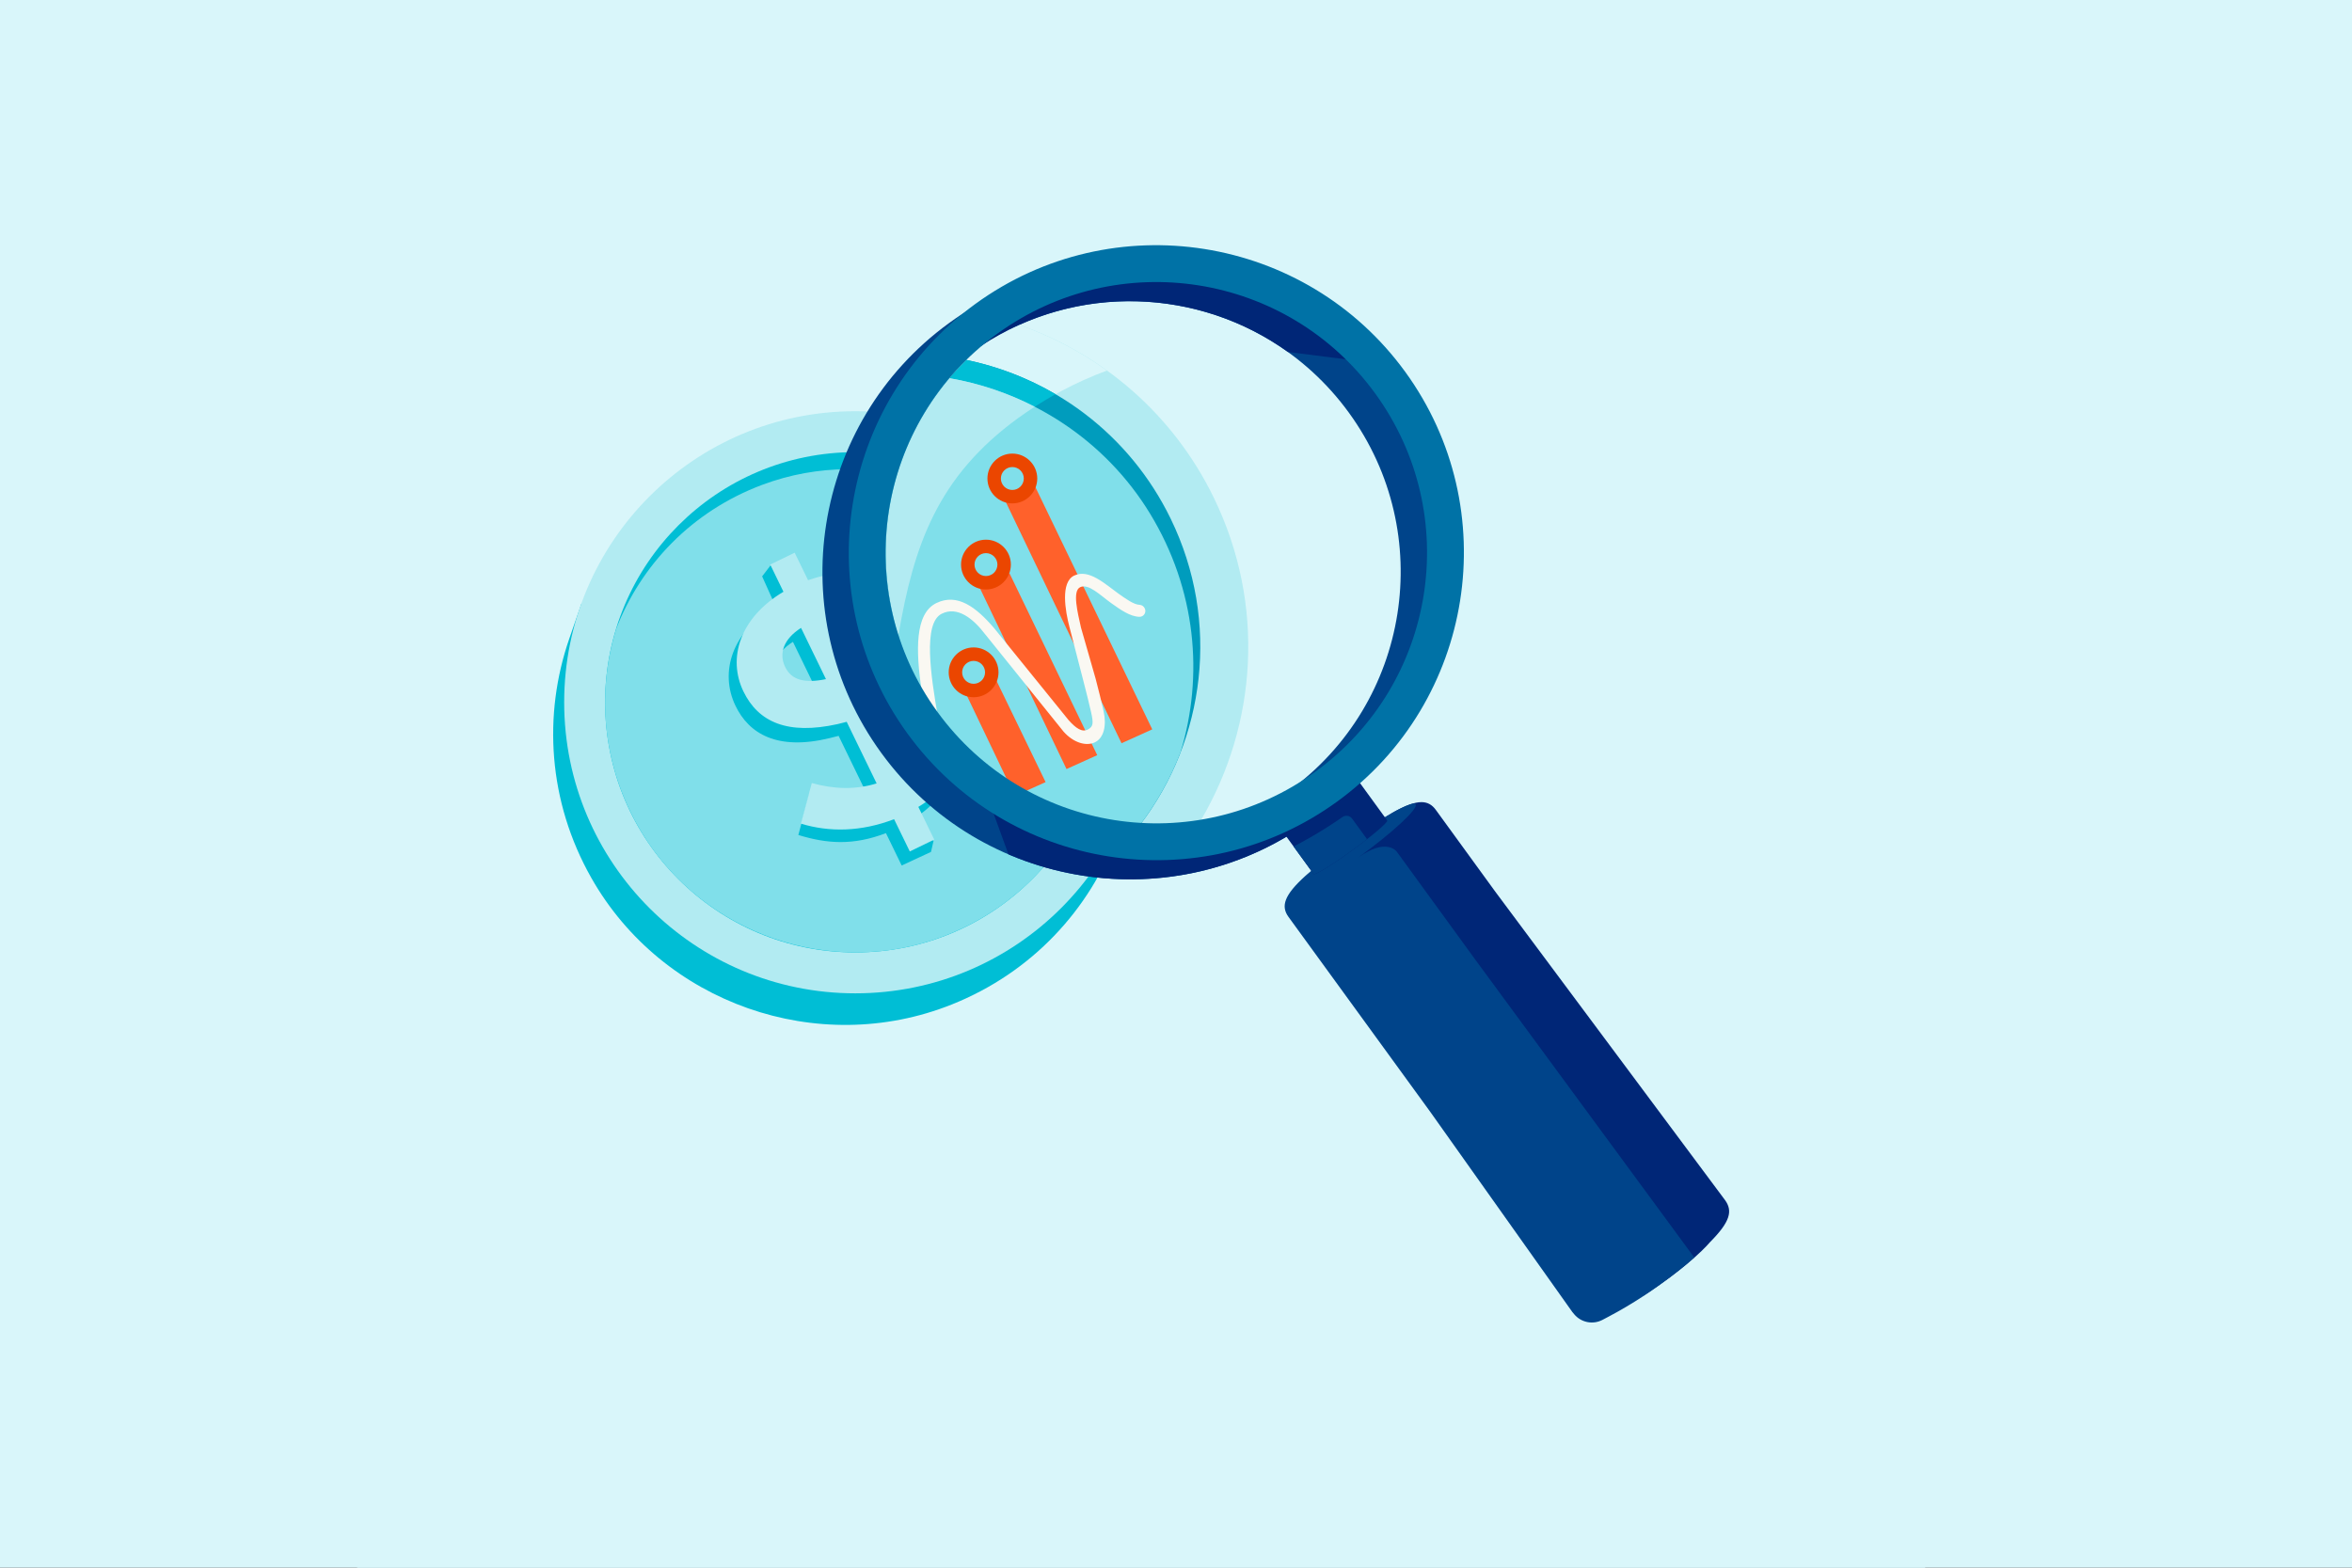
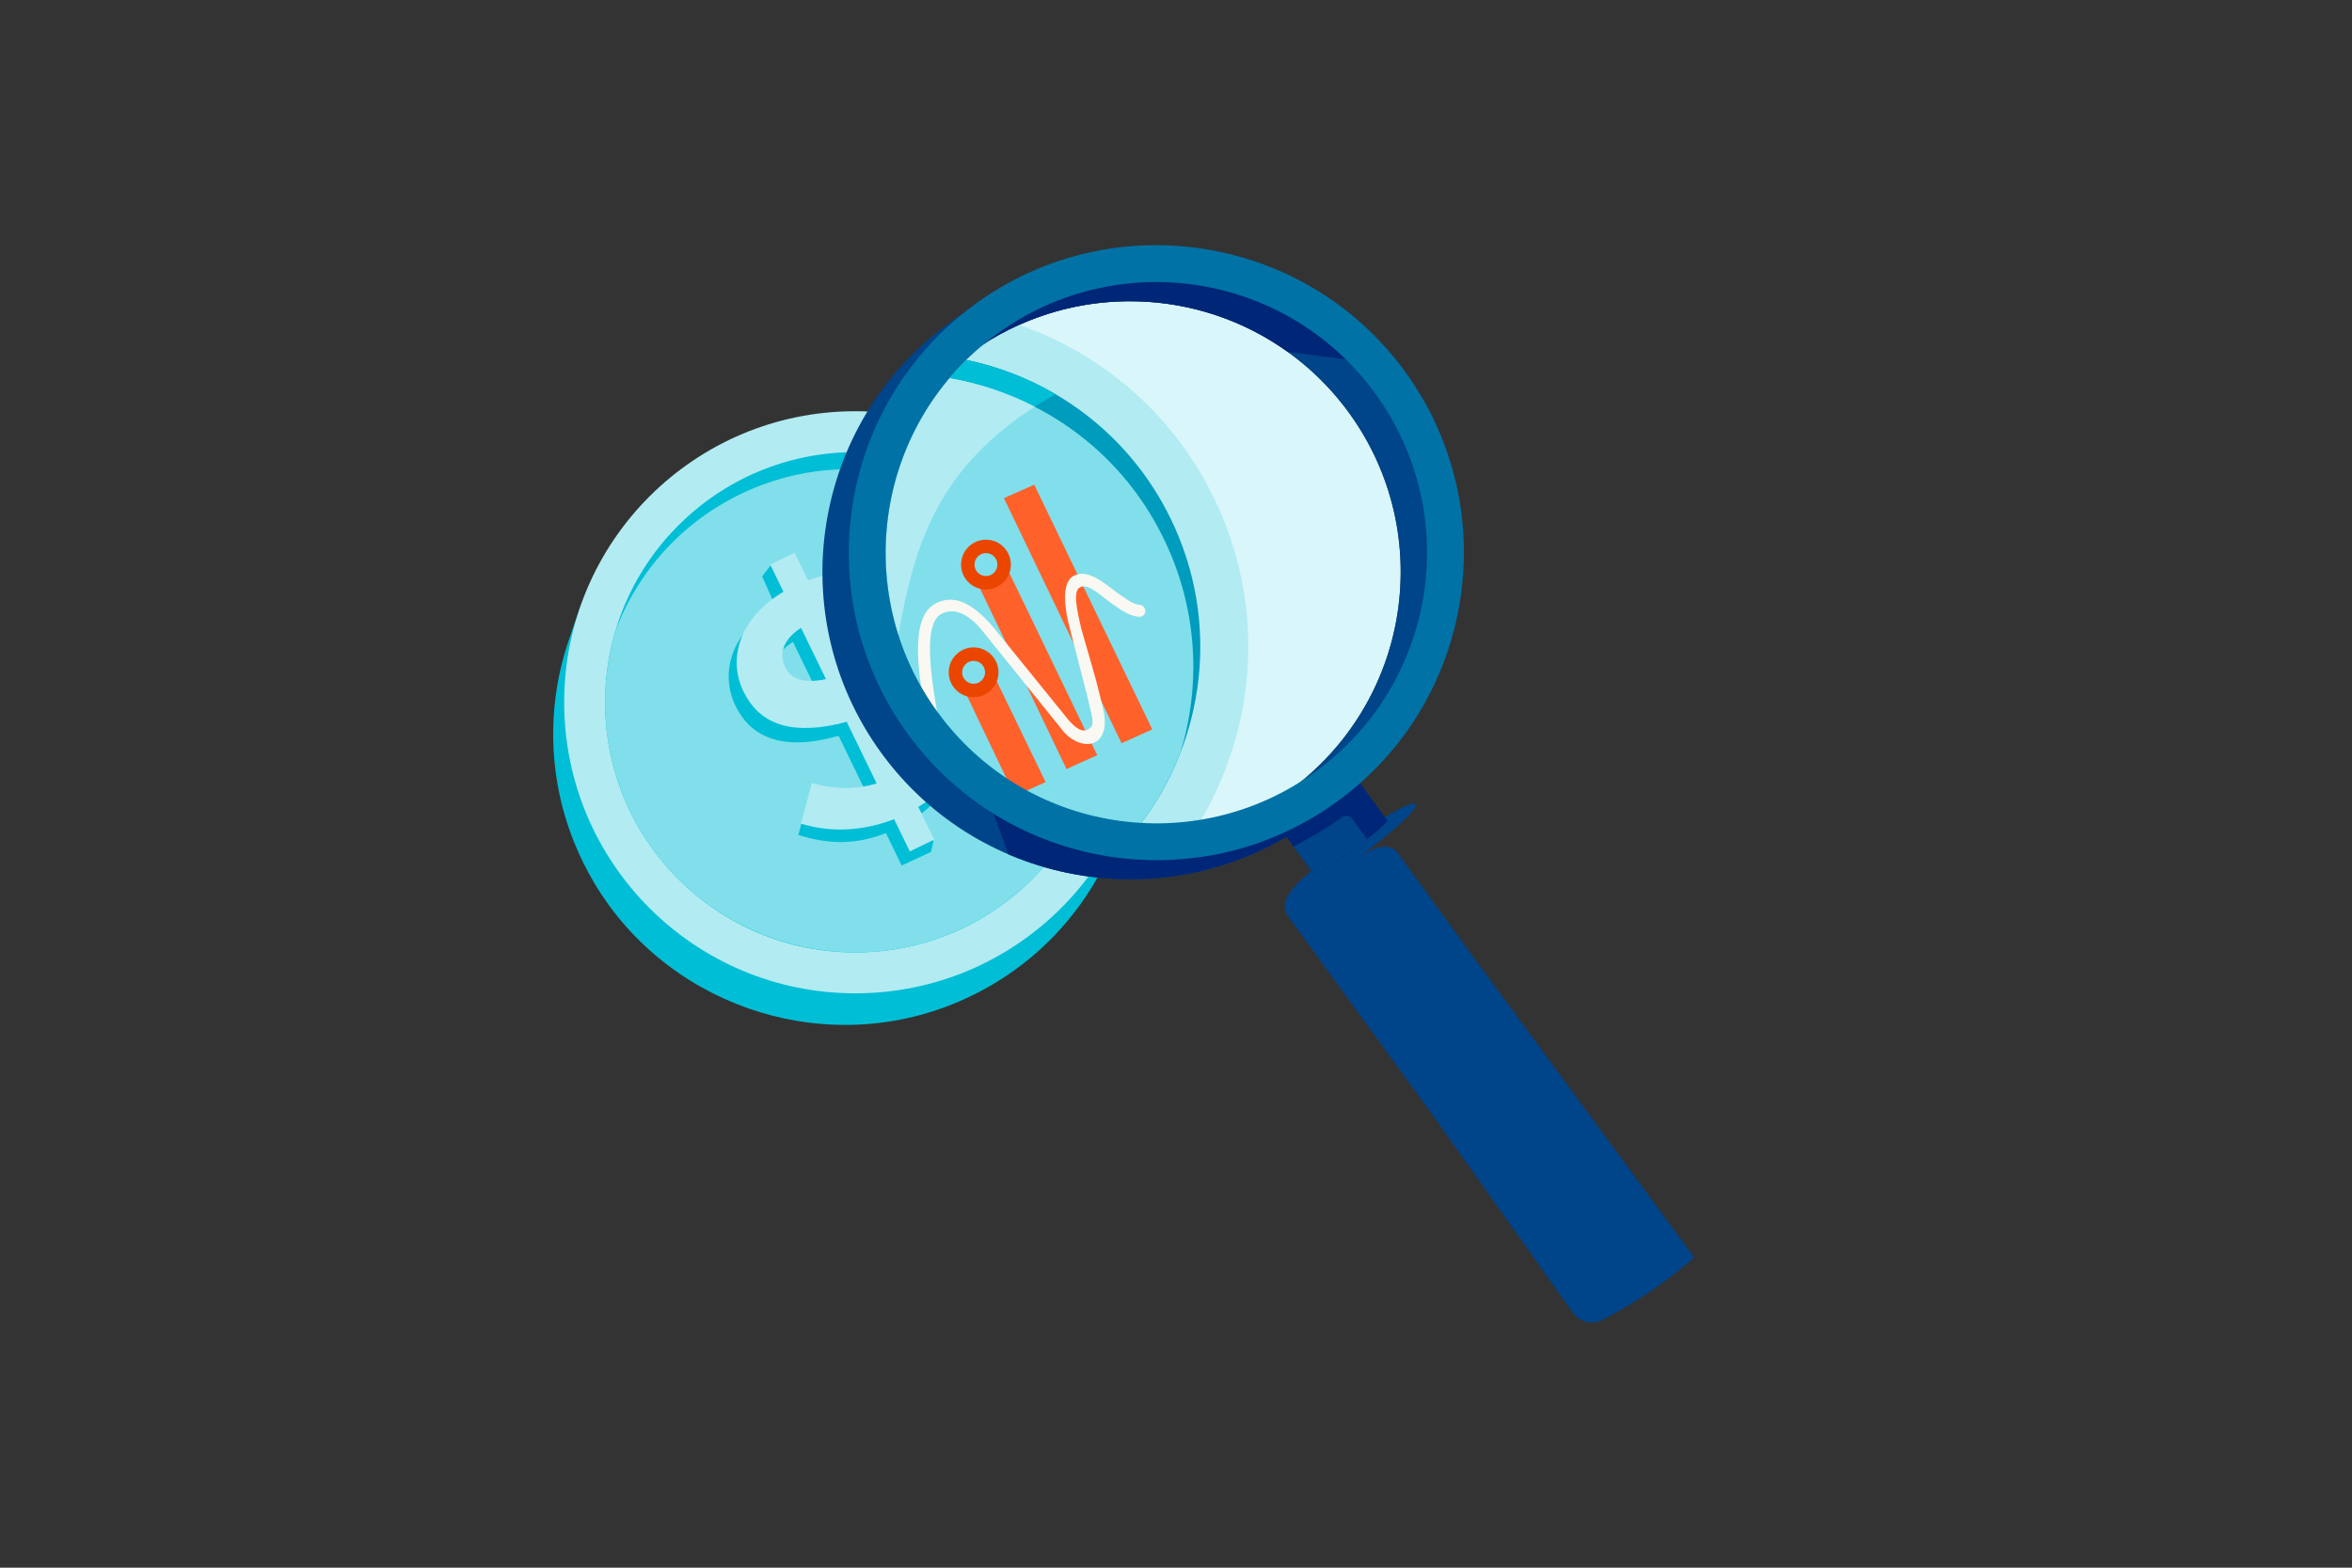
<svg xmlns="http://www.w3.org/2000/svg" width="1080" height="720" viewBox="0 0 1080 720" fill="none">
  <rect x="0" y="0" width="1080" height="720" fill="#333333" stroke="none" />
  <g clip-path="url(#clip0_154_8425)">
-     <rect width="1080" height="720" fill="#D9F6FA" />
    <g clip-path="url(#clip1_154_8425)">
-       <path d="M884 0H164V720H884V0Z" fill="#D9F6FA" />
+       <path d="M884 0H164V720V0Z" fill="#D9F6FA" />
      <path d="M261.387 293.363L266.987 277.213L268.35 276.963C282.825 248.163 307.787 224.3 341.087 211.788C400.687 189.4 468.962 213.1 501.912 267.575C520.387 298.125 525.175 332.475 518.587 364.163L519.6 364.675L514.412 379.638C514.15 380.425 513.875 381.213 513.6 381.988L513.05 383.563H513.012C500.4 417.575 474.037 446.575 437 461.35C375.55 485.875 304.187 460.8 271.55 403.238C251.6 368.05 249.325 328.225 261.387 293.363Z" fill="#00BED5" />
      <path d="M392.738 456.212C466.564 456.212 526.412 396.364 526.412 322.537C526.412 248.711 466.564 188.862 392.738 188.862C318.911 188.862 259.062 248.711 259.062 322.537C259.062 396.364 318.911 456.212 392.738 456.212Z" fill="#B2EBF2" />
      <path d="M392.738 437.425C456.188 437.425 507.625 385.988 507.625 322.537C507.625 259.087 456.188 207.65 392.738 207.65C329.287 207.65 277.85 259.087 277.85 322.537C277.85 385.988 329.287 437.425 392.738 437.425Z" fill="#00BED5" />
      <path d="M350.025 222.662C401.087 203.525 459.65 223.762 488 270.35C506.05 300.025 509.062 333.9 499.862 363.95C488.537 393.262 465.25 418.05 432.725 430.237C381.662 449.375 323.1 429.125 294.762 382.537C276.712 352.862 273.712 318.987 282.9 288.937C294.225 259.625 317.512 234.837 350.037 222.65L350.025 222.662Z" fill="#80DFEA" />
      <path d="M366.575 383.487C379.65 387.487 391.662 388.437 406.812 382.637L411.6 392.487L414.037 397.5L427.5 391.262L428.662 386.212L417.962 377.037C438.062 364.925 445.425 345.125 437.587 329.012C433.987 321.6 429.137 316.687 422.112 314.225V314.2L415.262 311.825L414.137 312.575C407.837 312.012 400.212 312.737 390.837 314.825L388 315.425L375.637 289.987C383.437 287.95 392.312 288.125 401.312 291.375L406.937 272.812L400.35 270.537L399.787 270.812C389.05 268.437 378.1 269.125 367.337 272.925L361.187 260.287L353.775 259.737L349.962 264.712L356.037 278.225C336.025 290.1 330.337 308.7 337.687 324.075C343.912 337.1 356.975 344.8 380.9 339.012L385.075 337.962L398.825 366.25C388.962 369.287 381.525 367.675 371.575 364.887L366.575 383.537V383.487ZM356.825 312.775C353.75 306.45 356.187 299.8 364.1 294.787L375.55 318.337C365.937 320.275 359.825 318.95 356.825 312.787V312.775ZM410.2 361.062L397.525 334.987C409.25 333 415.137 333.85 418.6 340.962C421.9 347.762 418.912 355.262 410.2 361.062Z" fill="#00BED5" />
      <path d="M410.537 376.237C395.387 382.037 380.85 382.275 367.762 378.275L372.762 359.625C382.712 362.412 392.687 362.837 402.537 359.8L388.787 331.512L384.612 332.562C361.687 337.65 348.237 331.687 341.4 317.625C333.95 302.3 339.737 283.662 359.75 271.775L353.675 259.287L364.9 253.837L371.05 266.475C384.225 261.825 397.662 261.737 410.65 266.362L405.025 284.925C396.025 281.687 387.15 281.5 379.35 283.537L391.725 308.975L394.562 308.375C421.187 302.462 433.862 307.237 441.312 322.562C449.15 338.675 441.775 358.475 421.687 370.587L428.987 385.6L417.762 391.05L410.537 376.2V376.237ZM379.275 311.925L367.825 288.375C359.912 293.4 357.475 300.05 360.55 306.362C363.55 312.525 369.662 313.85 379.275 311.912V311.925ZM401.25 328.587L413.925 354.662C422.637 348.862 425.625 341.35 422.325 334.562C419.025 327.775 412.987 326.6 401.25 328.587Z" fill="#B2EBF2" />
-       <path d="M618.662 387.162C636.6 374.125 646.525 368.4 652.7 368.4C655.55 368.4 657.612 369.637 659.287 371.937L686.587 409.487L792.087 551.15C795.675 556.087 794.637 561 785.162 570.537C785.162 570.537 777.137 580.45 754.637 595.05L618.662 387.162Z" fill="#002677" />
      <path d="M721.913 602.462L656.713 510.587L591.65 421.1C588.063 416.162 589.7 411.075 599.338 402.337C599.55 402.137 599.788 401.937 600.013 401.737C604.513 397.737 610.638 392.987 618.651 387.15C627.101 381.012 633.763 376.5 639.1 373.437C640.613 372.575 642 371.837 643.25 371.212C644.838 370.437 646.288 369.825 647.613 369.375C648.901 368.987 649.738 368.962 650.038 369.362C651.438 371.287 639.588 382.287 623.576 393.937C636.551 384.5 641.338 391.1 641.338 391.1L677.376 440.662L777.975 577.537C777.975 577.537 761.438 592.737 738.451 604.8L735.851 606.175C731.476 608.487 726.075 607.425 722.888 603.65L721.901 602.475L721.913 602.462Z" fill="#00448A" />
      <path d="M518.875 386.937C587.524 386.937 643.175 331.286 643.175 262.637C643.175 193.988 587.524 138.337 518.875 138.337C450.226 138.337 394.575 193.988 394.575 262.637C394.575 331.286 450.226 386.937 518.875 386.937Z" fill="#D9F6FA" />
-       <path d="M467.525 192.013C504.688 164.988 549.2 155.388 591.325 161.638C548.963 131.238 490.25 129.763 445.775 162.1C401.3 194.438 384.6 250.75 400.463 300.413C407.5 258.413 430.363 219.038 467.525 192.013Z" fill="#D9F6FA" />
      <path d="M445.775 162.112C501.3 121.737 579.038 134.025 619.4 189.55C659.775 245.075 647.488 322.812 591.963 363.175C536.438 403.55 458.7 391.262 418.338 335.737C377.963 280.212 390.25 202.475 445.775 162.112ZM435.788 148.375C372.788 194.187 358.8 282.712 404.613 345.725C450.425 408.725 538.95 422.712 601.963 376.9C664.963 331.087 678.95 242.562 633.138 179.55C587.325 116.55 498.8 102.562 435.788 148.375Z" fill="#00448A" />
      <path d="M636.988 376.825L616.65 348.862L582.838 373.437L603.175 401.4C603.713 402.137 611.713 397.225 621.038 390.437C630.375 383.65 637.513 377.55 636.975 376.825H636.988Z" fill="#002677" />
      <path d="M627.725 385.412L620.862 375.975C619.837 374.575 617.875 374.237 616.45 375.237C606.475 382.225 597.3 387.1 594 388.787L603.175 401.4C603.712 402.137 611.713 397.225 621.038 390.437C623.438 388.687 625.7 386.987 627.725 385.412Z" fill="#00448A" />
      <path d="M468.05 149.225C463.363 151.238 455.675 154.888 451.95 157.963C402.238 198.925 391.475 270.438 429.763 328.163C456.613 368.663 506.288 385.1 551.45 376.663C577.163 332.975 581.213 277.65 557.388 228.638C538.538 189.863 505.788 162.375 468.063 149.225H468.05Z" fill="#B2EBF2" />
-       <path d="M412.513 291.975C419.563 250.337 430.575 218.887 467.525 192.025C480.375 182.687 494.088 175.425 508.288 170.187C495.913 161.262 482.338 154.212 468.038 149.237C467.525 149.45 466.988 149.7 466.413 149.95C462.525 151.762 458.7 153.775 454.963 156.025C453.975 156.625 453.3 157.012 452.725 157.35C452.45 157.562 452.175 157.762 451.925 157.962C412.225 190.675 397.363 242.862 412.488 291.975H412.513Z" fill="#D9F6FA" />
      <path d="M537.575 238.262C518.6 199.225 483.225 173.5 443.775 165.312C401.162 207.087 393.662 273.75 429.75 328.163C451.15 360.425 487.037 377.425 523.587 378.725C553.375 339.588 560.55 285.512 537.575 238.262Z" fill="#009CBD" />
      <path d="M412.513 291.938C419.563 250.313 430.575 218.875 467.525 192.013C473.088 187.963 478.825 184.325 484.675 181.05C471.975 173.612 458.15 168.288 443.775 165.312C410.275 198.15 398.488 246.375 412.513 291.938Z" fill="#00BED5" />
      <path d="M435.975 173.688C400.375 215.625 395.987 277.25 429.75 328.162C451.15 360.425 487.025 377.412 523.562 378.725C531.275 368.575 537.475 357.425 542.037 345.65C552.812 310.437 549.287 270.762 528.137 235.987C507.537 202.112 473.287 180.15 435.975 173.7V173.688Z" fill="#80DFEA" />
      <path d="M412.512 291.925C419.562 250.3 430.575 218.875 467.512 192.013C470.012 190.2 472.55 188.463 475.112 186.8C462.812 180.475 449.6 176.037 435.962 173.688C408.5 206.037 399.637 250.1 412.5 291.925H412.512Z" fill="#B2EBF2" />
      <path d="M454.562 369.037L463.062 392.375C507.35 411.337 560.25 407.225 601.962 376.9C602.787 376.3 603.6 375.687 604.4 375.075L588.425 365.637C547.237 393.487 494.9 393.4 454.55 369.025L454.562 369.037Z" fill="#002677" />
      <path d="M450.7 158.713C494.537 129.913 550.562 132.338 591.387 161.65L621.425 165.463C578.7 120.313 510.962 108.613 455.7 136.275L443.188 158.55L450.7 158.713Z" fill="#002677" />
      <path d="M474.9 222.6L529.1 334.975L514.988 341.35L461 228.8L474.912 222.587L474.9 222.6Z" fill="#FF612B" />
-       <path d="M464.85 231.2C458.538 231.2 453.413 226.062 453.413 219.762C453.413 213.462 458.55 208.325 464.85 208.325C471.15 208.325 476.288 213.462 476.288 219.762C476.288 226.062 471.15 231.2 464.85 231.2ZM464.85 214.5C461.95 214.5 459.588 216.862 459.588 219.762C459.588 222.662 461.95 225.025 464.85 225.025C467.75 225.025 470.113 222.662 470.113 219.762C470.113 216.862 467.75 214.5 464.85 214.5Z" fill="#EB4600" />
      <path d="M463.562 263.312L503.837 346.825L489.725 353.2L449.662 269.525L463.575 263.312H463.562Z" fill="#FF612B" />
      <path d="M452.737 270.737C446.425 270.737 441.3 265.6 441.3 259.3C441.3 253 446.437 247.862 452.737 247.862C459.037 247.862 464.175 253 464.175 259.3C464.175 265.6 459.037 270.737 452.737 270.737ZM452.737 254.037C449.837 254.037 447.475 256.4 447.475 259.3C447.475 262.2 449.837 264.562 452.737 264.562C455.637 264.562 458 262.2 458 259.3C458 256.4 455.637 254.037 452.737 254.037Z" fill="#EB4600" />
      <path d="M457.613 312.725L480.125 359.2L466 365.562L443.7 318.912L457.613 312.712V312.725Z" fill="#FF612B" />
      <path d="M447.062 320.225C440.75 320.225 435.625 315.088 435.625 308.788C435.625 302.488 440.762 297.35 447.062 297.35C453.362 297.35 458.5 302.488 458.5 308.788C458.5 315.088 453.362 320.225 447.062 320.225ZM447.062 303.525C444.162 303.525 441.8 305.888 441.8 308.788C441.8 311.688 444.162 314.05 447.062 314.05C449.962 314.05 452.325 311.688 452.325 308.788C452.325 305.888 449.962 303.525 447.062 303.525Z" fill="#EB4600" />
      <path d="M452.412 291.35L488.362 336C493 341.238 498.85 342.825 502.787 340.913C502.862 340.875 502.937 340.838 503 340.8C506.8 338.788 508.237 333.338 506.75 326.588C505.775 322.15 504.475 317.063 503.087 311.688L496.375 288.25C494.85 281.375 492.312 271.475 495.987 269.688C499.812 267.838 505.237 273.413 510.237 276.988C514.525 280.05 518.925 283.188 523.225 283.288C525.212 283.338 526.525 281.213 525.662 279.425C525.212 278.5 524.325 277.825 523.3 277.788C520.687 277.7 517 275.075 513.425 272.525C507.412 268.225 499.962 261.1 493.212 264.363C486.887 267.425 489.125 280.5 491.087 288.013L497.437 312.6C498.8 317.925 500.1 322.95 501.05 327.275C502.1 332.063 502.062 333.7 499.562 335.025C496.887 336.438 494.062 334.538 490.625 330.663L456.412 288.4C448.15 278.775 439.575 272.313 429.987 276.963C419.987 281.813 420.525 298.888 423.187 317.275C425.187 320.95 427.375 324.575 429.737 328.163C430.062 328.65 430.4 329.138 430.737 329.625C427.425 310.513 423.7 286.3 432.375 281.9C439.637 278.2 446.987 284.2 452.4 291.35H452.412Z" fill="#FAF8F2" />
      <path d="M457.875 153.312C513.4 112.937 591.138 125.225 631.5 180.75C671.875 236.275 659.588 314.012 604.063 354.375C548.538 394.75 470.8 382.462 430.438 326.937C390.063 271.412 402.35 193.675 457.875 153.312ZM447.888 139.575C384.888 185.387 370.9 273.912 416.713 336.925C462.525 399.925 551.05 413.912 614.063 368.1C677.063 322.287 691.05 233.762 645.238 170.75C599.425 107.75 510.9 93.762 447.888 139.575Z" fill="#0072A6" />
    </g>
  </g>
  <defs>
    <clipPath id="clip0_154_8425">
      <rect width="1080" height="720" fill="white" />
    </clipPath>
    <clipPath id="clip1_154_8425">
      <rect width="720" height="720" fill="white" transform="translate(164)" />
    </clipPath>
  </defs>
</svg>